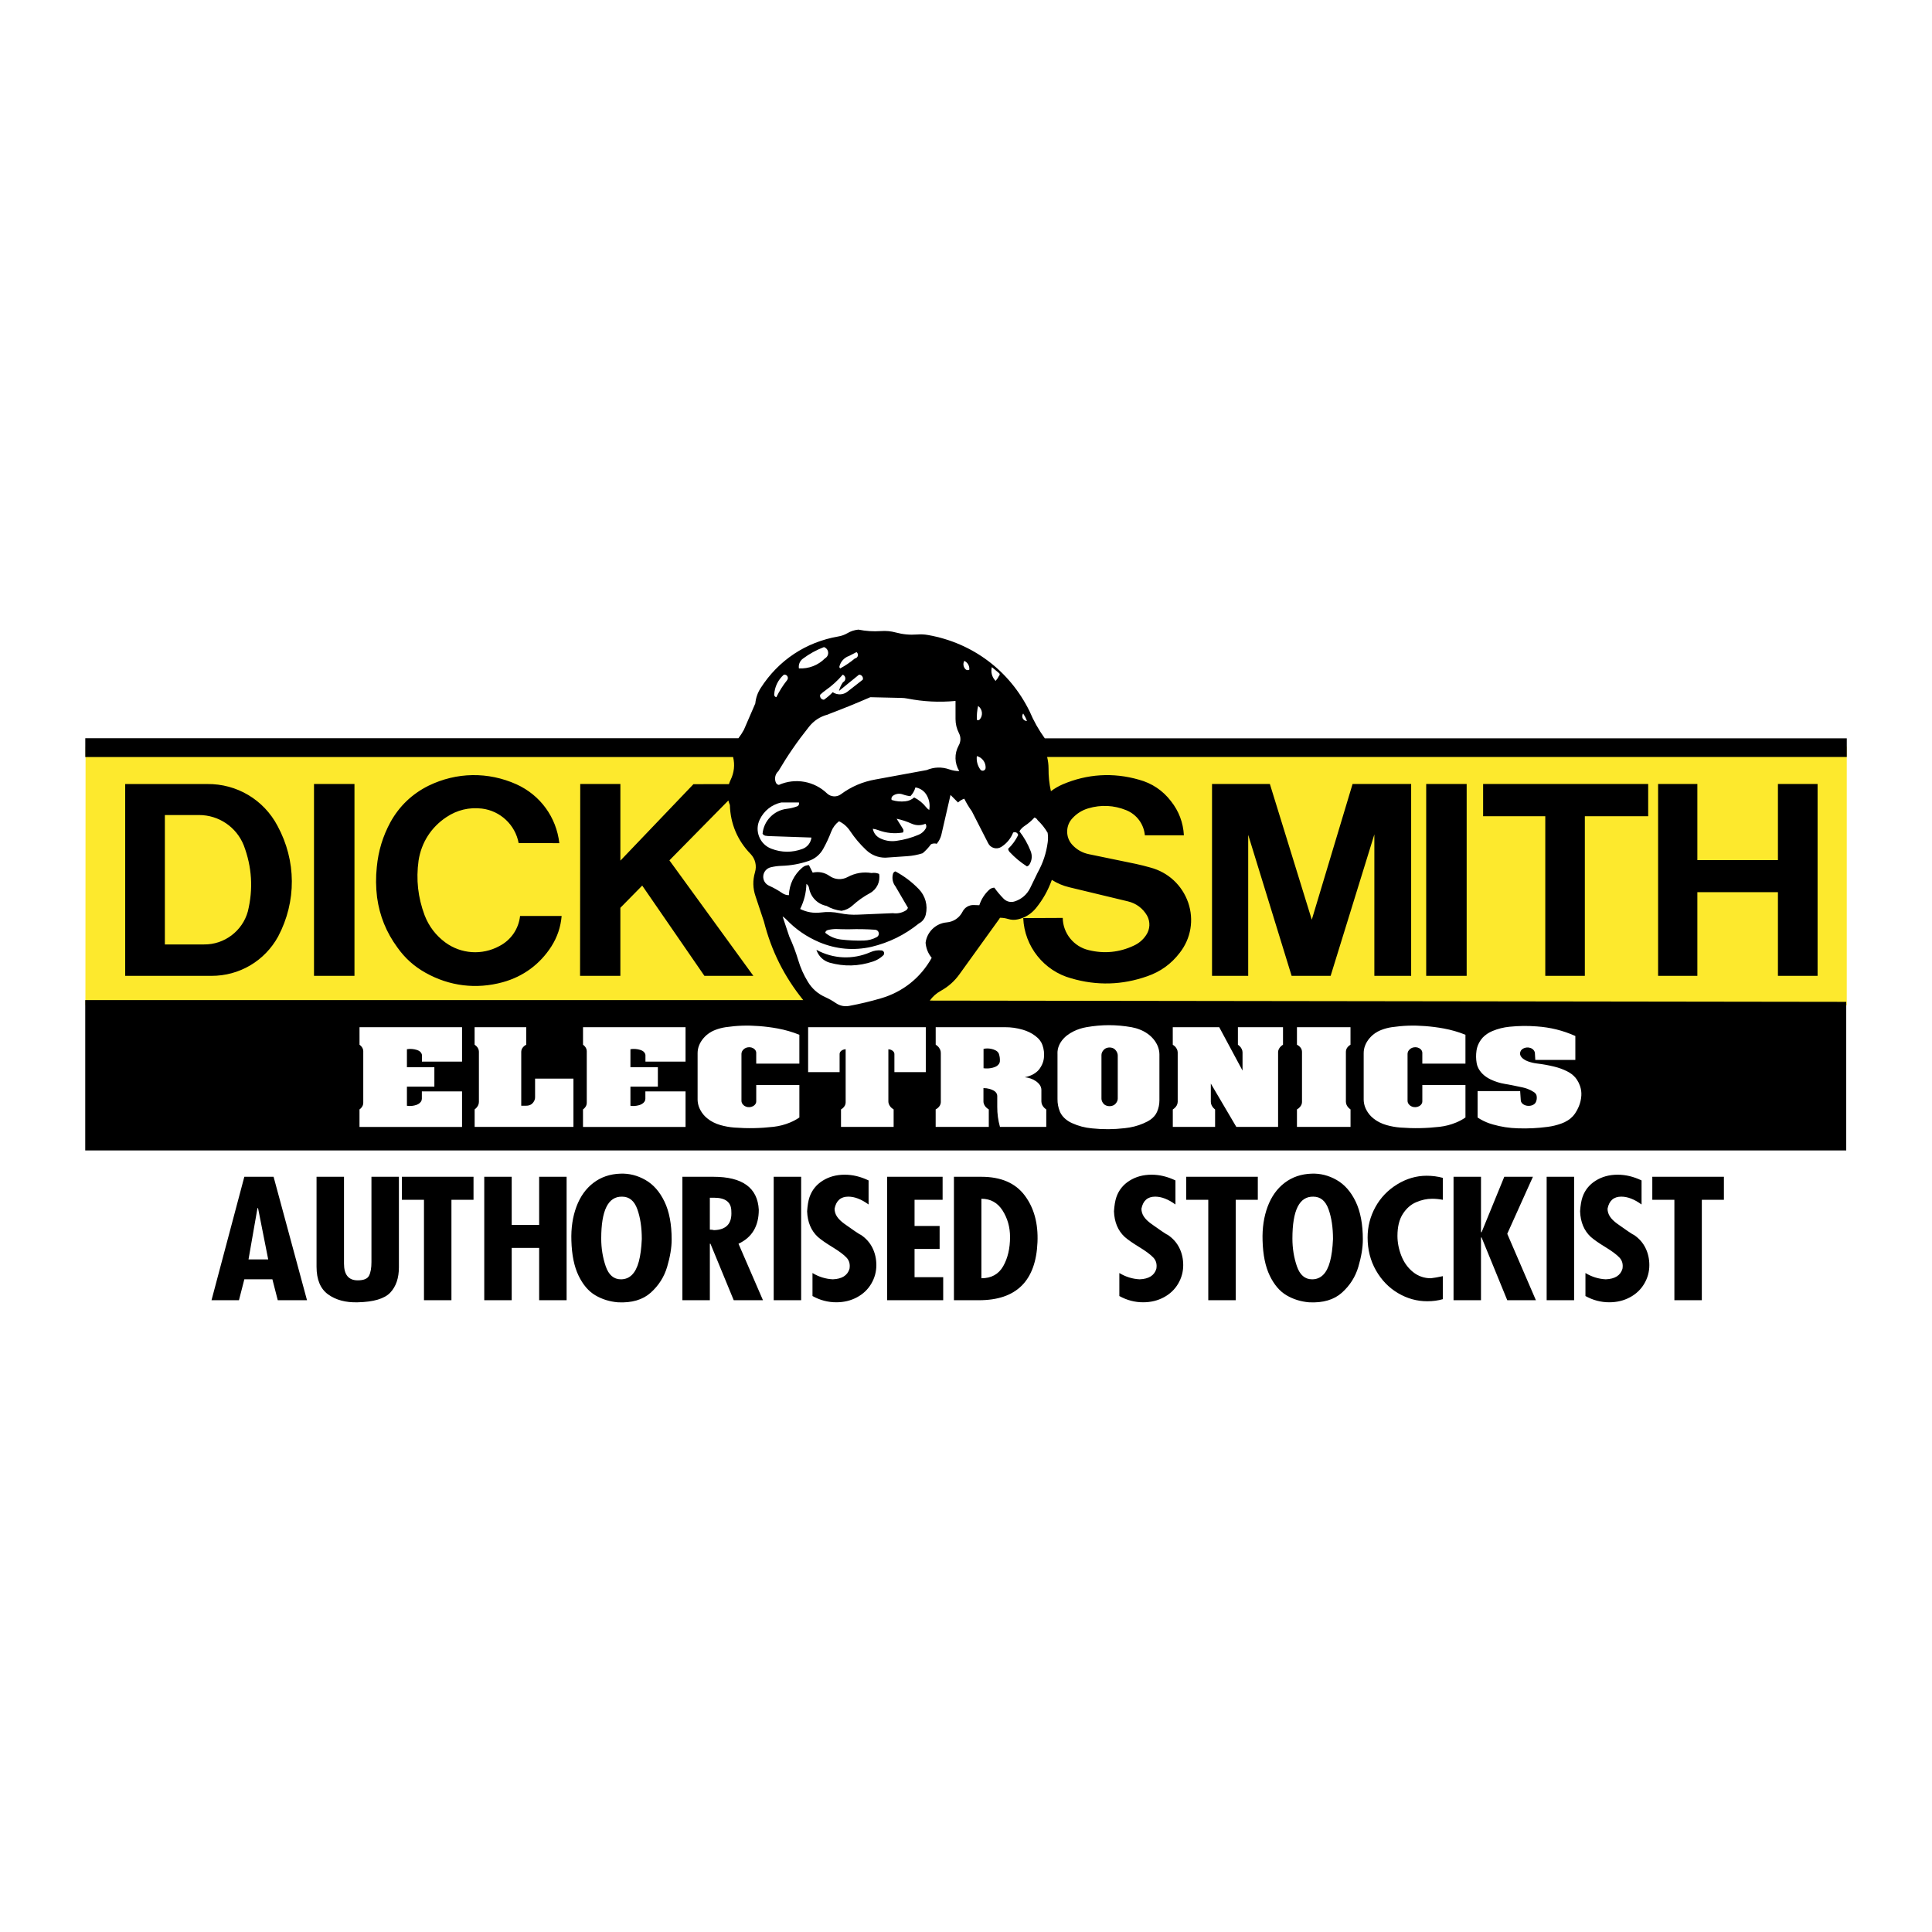
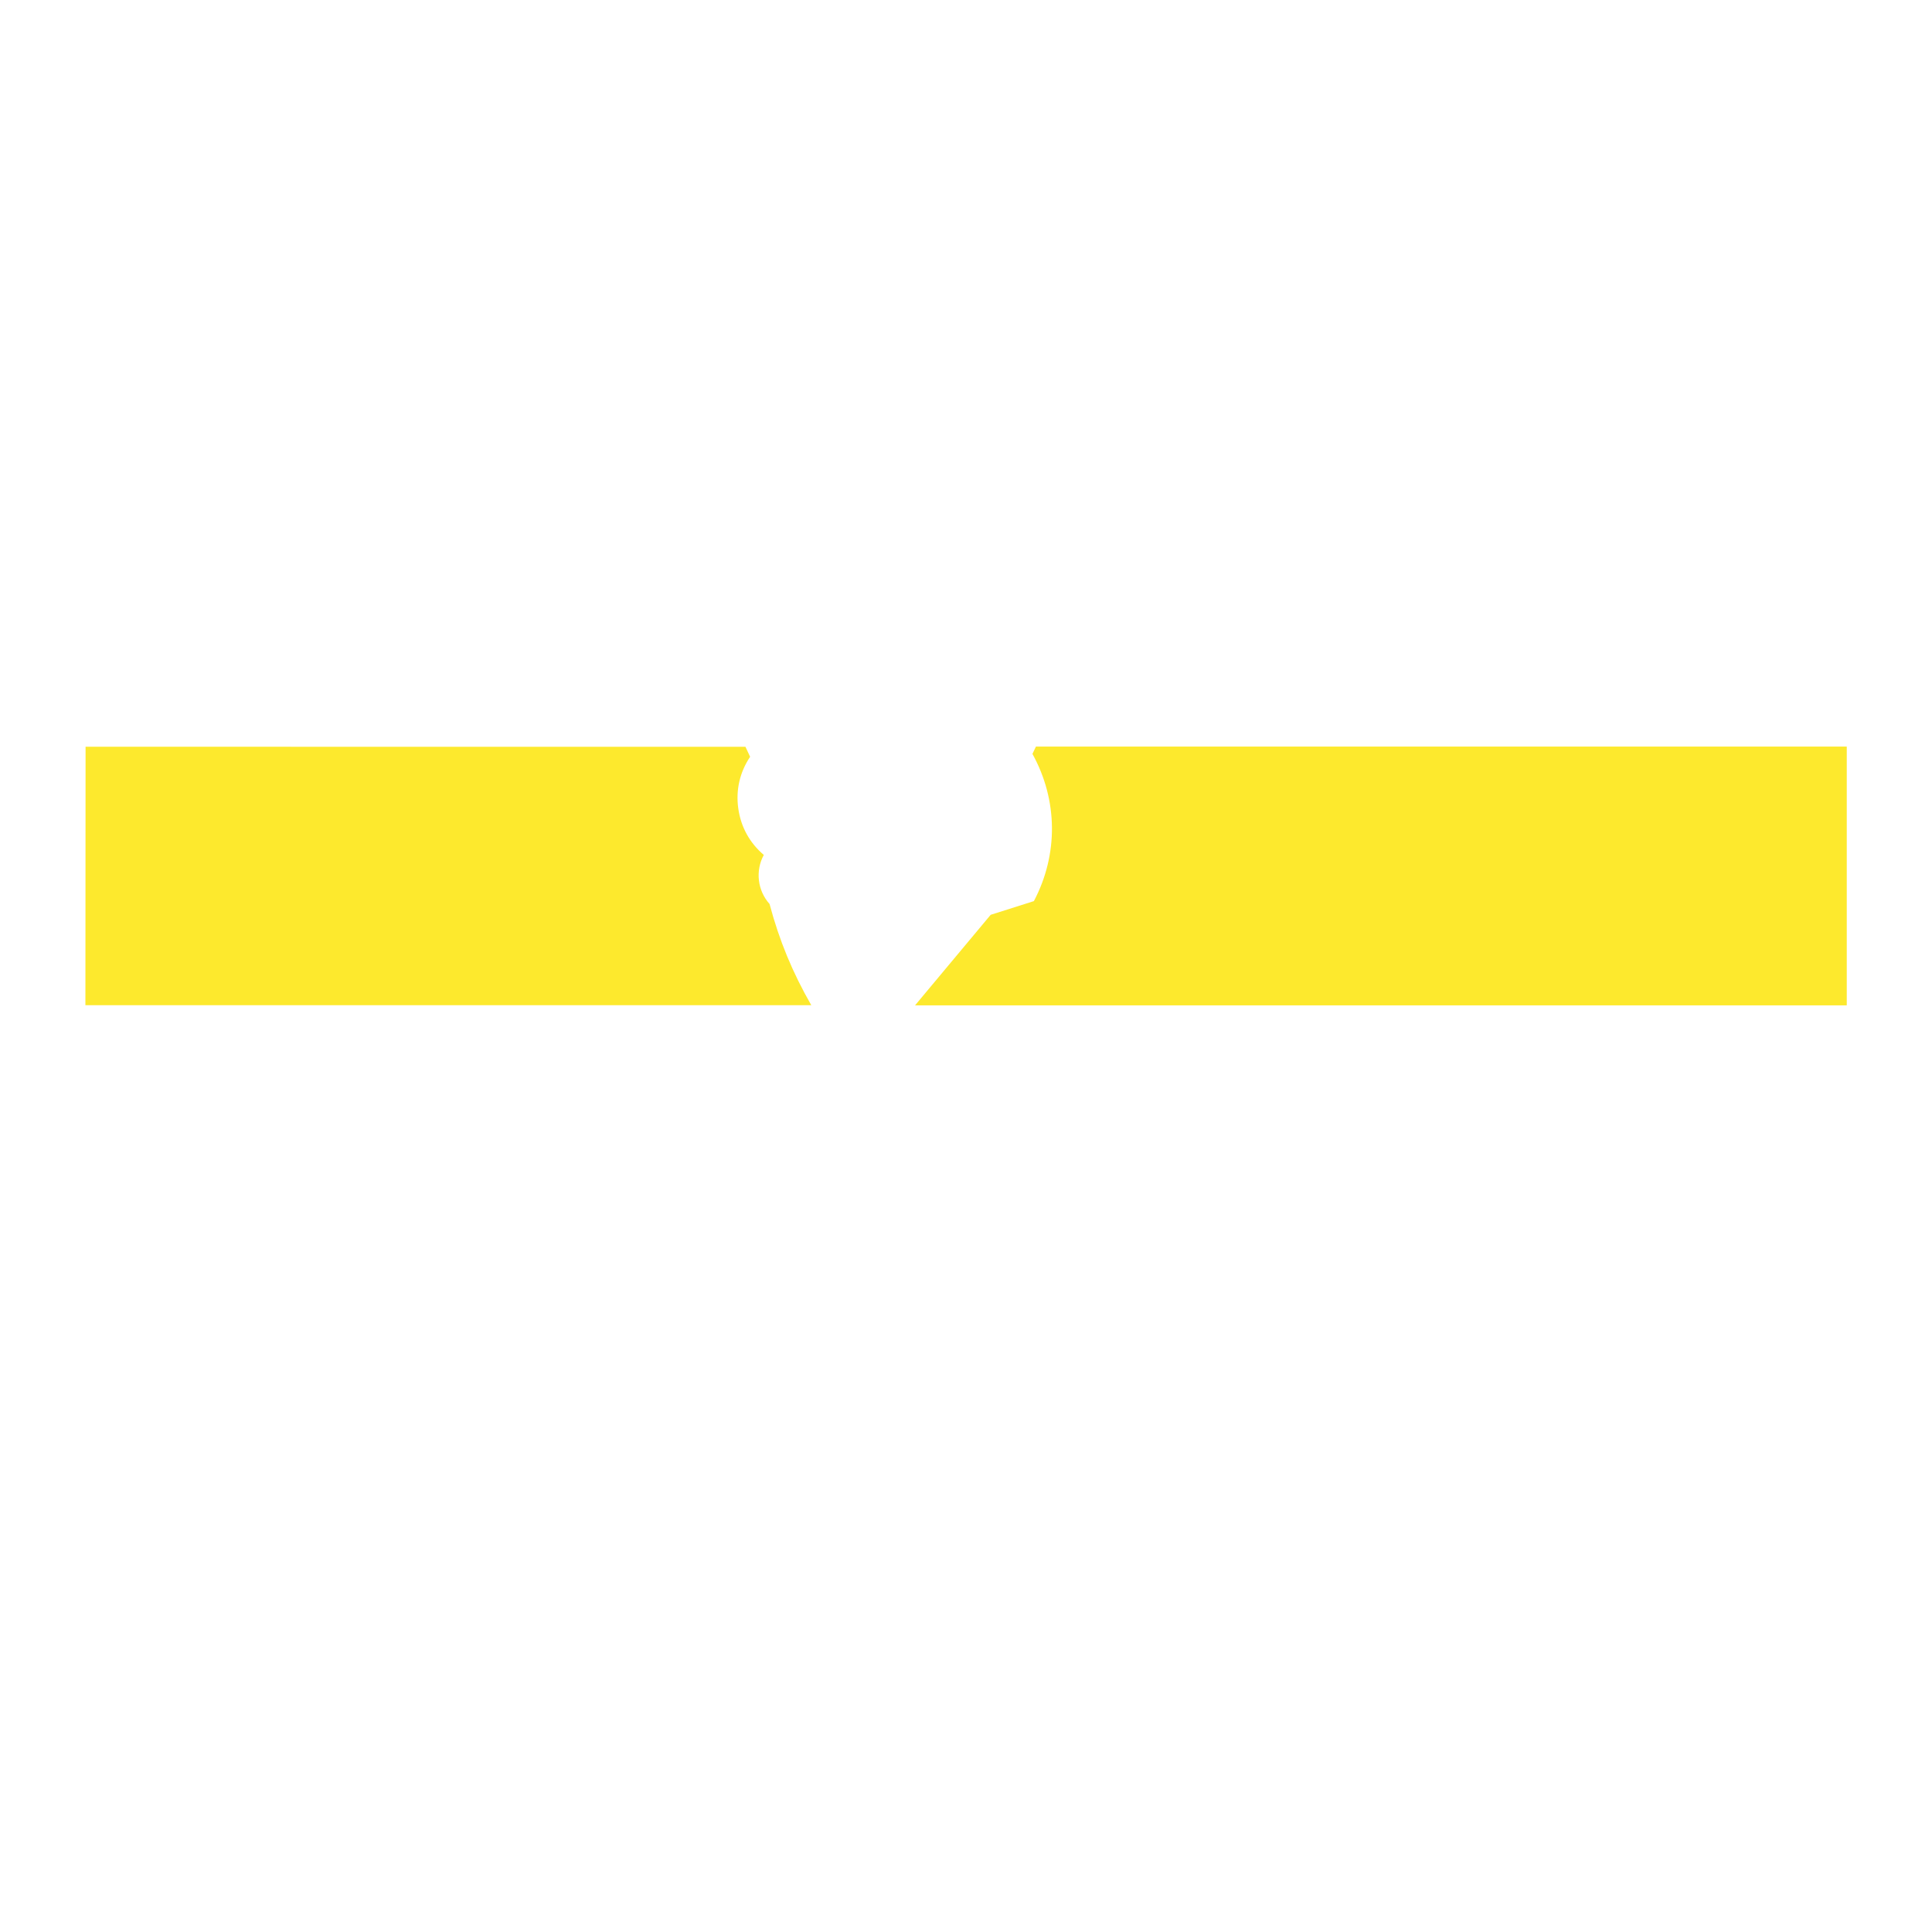
<svg xmlns="http://www.w3.org/2000/svg" version="1.0" id="Layer_1" x="0px" y="0px" width="192.756px" height="192.756px" viewBox="0 0 192.756 192.756" enable-background="new 0 0 192.756 192.756" xml:space="preserve">
  <g>
    <polygon fill-rule="evenodd" clip-rule="evenodd" fill="#FFFFFF" points="0,0 192.756,0 192.756,192.756 0,192.756 0,0  " />
-     <path fill-rule="evenodd" clip-rule="evenodd" fill="#FDE92D" d="M74.373,74.506l0.466,0.998c-1.033,1.546-1.438,3.315-1.181,5.156   c0.257,1.841,1.131,3.432,2.546,4.636c-0.859,1.588-0.628,3.55,0.575,4.896c0.97,3.644,2.289,6.826,4.163,10.097H8.521   l0.017-25.786L74.373,74.506L74.373,74.506L74.373,74.506z M91.292,100.307l7.547-9.035l4.312-1.368   c2.453-4.655,2.4-10.083-0.144-14.689l0.349-0.729h80.896v25.821H91.292L91.292,100.307L91.292,100.307z" />
-     <path fill-rule="evenodd" clip-rule="evenodd" d="M35.869,102.484h10.23v3.436h-4.001v-0.625c0-0.047-0.008-0.092-0.023-0.137   c-0.017-0.047-0.037-0.086-0.066-0.127c-0.031-0.045-0.063-0.08-0.104-0.115c-0.044-0.037-0.087-0.066-0.138-0.092   c-0.054-0.029-0.105-0.051-0.164-0.068c-0.333-0.105-0.659-0.131-1.004-0.078v1.801h2.738v1.938h-2.738v1.906   c0.336,0.049,0.654,0.018,0.975-0.096c0.062-0.023,0.117-0.049,0.173-0.084c0.053-0.031,0.099-0.064,0.145-0.107   c0.042-0.039,0.077-0.08,0.108-0.129c0.03-0.045,0.051-0.092,0.067-0.143c0.015-0.051,0.022-0.098,0.022-0.15v-0.723h4.01v3.543   H35.867v-1.746c0.048-0.033,0.089-0.068,0.131-0.109c0.04-0.041,0.073-0.078,0.105-0.125c0.031-0.043,0.055-0.084,0.077-0.135   c0.042-0.092,0.062-0.184,0.063-0.285v-5.166c-0.002-0.1-0.023-0.189-0.065-0.277c-0.022-0.049-0.046-0.09-0.077-0.131   c-0.032-0.045-0.064-0.082-0.104-0.121c-0.041-0.039-0.082-0.072-0.128-0.107V102.484L35.869,102.484L35.869,102.484z    M47.352,102.484h5.151v1.746c-0.062,0.031-0.115,0.064-0.17,0.105c-0.052,0.039-0.096,0.08-0.139,0.129   c-0.041,0.045-0.074,0.09-0.104,0.143c-0.028,0.051-0.048,0.102-0.064,0.156c-0.015,0.055-0.022,0.105-0.022,0.162v5.391h0.503   c0.093,0,0.178-0.01,0.268-0.035c0.043-0.012,0.082-0.025,0.123-0.043c0.039-0.018,0.073-0.037,0.109-0.061   c0.034-0.023,0.062-0.047,0.092-0.074c0.038-0.037,0.07-0.072,0.102-0.113c0.031-0.041,0.056-0.08,0.081-0.125   c0.047-0.084,0.077-0.168,0.093-0.264c0.007-0.047,0.011-0.088,0.01-0.137v-1.85h3.827v4.818h-9.857v-1.746   c0.054-0.041,0.101-0.08,0.148-0.127c0.045-0.045,0.083-0.09,0.119-0.143c0.035-0.049,0.062-0.098,0.087-0.152   c0.048-0.105,0.071-0.213,0.071-0.328v-5.012c0-0.055-0.006-0.104-0.019-0.156c-0.013-0.053-0.03-0.102-0.054-0.152   c-0.025-0.051-0.053-0.096-0.088-0.143c-0.037-0.047-0.075-0.09-0.12-0.129c-0.048-0.043-0.094-0.08-0.148-0.115V102.484   L47.352,102.484L47.352,102.484z M58.167,102.484h10.23v3.436h-4.001v-0.625c0-0.047-0.008-0.092-0.023-0.137   c-0.016-0.047-0.037-0.086-0.065-0.127c-0.031-0.045-0.064-0.08-0.104-0.115c-0.044-0.037-0.087-0.066-0.138-0.092   c-0.054-0.029-0.105-0.051-0.164-0.068c-0.333-0.105-0.659-0.131-1.004-0.078v1.801h2.737v1.938h-2.737v1.906   c0.271,0.039,0.524,0.025,0.79-0.041c0.064-0.016,0.122-0.033,0.185-0.055c0.062-0.023,0.117-0.049,0.174-0.084   c0.053-0.031,0.099-0.064,0.145-0.107c0.042-0.039,0.077-0.08,0.108-0.129c0.03-0.045,0.051-0.092,0.067-0.143   c0.015-0.051,0.022-0.098,0.022-0.15v-0.723h4.009v3.543H58.166v-1.746c0.048-0.033,0.089-0.068,0.131-0.109   c0.04-0.041,0.073-0.078,0.105-0.125c0.031-0.043,0.055-0.084,0.077-0.135c0.042-0.092,0.062-0.184,0.062-0.285v-5.166   c-0.002-0.1-0.023-0.189-0.065-0.277c-0.022-0.049-0.046-0.09-0.076-0.131c-0.032-0.045-0.065-0.082-0.104-0.121   c-0.042-0.039-0.081-0.072-0.128-0.107V102.484L58.167,102.484L58.167,102.484z M79.752,103.238v2.879h-4.303v-1.088   c0-0.037-0.005-0.07-0.015-0.105c-0.01-0.037-0.023-0.068-0.042-0.102c-0.019-0.035-0.041-0.066-0.067-0.096   c-0.027-0.031-0.056-0.059-0.089-0.084c-0.036-0.027-0.07-0.049-0.109-0.07c-0.05-0.025-0.099-0.045-0.154-0.061   c-0.115-0.029-0.226-0.037-0.345-0.021c-0.058,0.008-0.11,0.02-0.166,0.039c-0.053,0.018-0.099,0.039-0.146,0.068   c-0.044,0.029-0.081,0.057-0.119,0.09c-0.036,0.033-0.066,0.064-0.096,0.104c-0.028,0.037-0.05,0.072-0.07,0.113   c-0.02,0.039-0.033,0.078-0.042,0.121c-0.01,0.041-0.014,0.08-0.014,0.123v4.67c-0.002,0.08,0.014,0.154,0.047,0.227   c0.018,0.039,0.037,0.072,0.062,0.107c0.026,0.035,0.053,0.064,0.085,0.096c0.034,0.031,0.067,0.059,0.106,0.086   c0.049,0.033,0.097,0.057,0.153,0.078c0.12,0.043,0.237,0.059,0.364,0.049c0.063-0.006,0.121-0.016,0.181-0.033   c0.059-0.018,0.109-0.039,0.162-0.068c0.039-0.021,0.073-0.045,0.108-0.074c0.033-0.025,0.061-0.053,0.088-0.086   c0.026-0.031,0.046-0.061,0.065-0.098c0.018-0.033,0.03-0.066,0.04-0.104c0.009-0.035,0.013-0.07,0.013-0.107v-1.639h4.303v3.24   c-0.301,0.205-0.594,0.363-0.93,0.502c-0.537,0.223-1.054,0.355-1.631,0.426c-1.35,0.154-2.591,0.178-3.945,0.076   c-0.479-0.039-0.912-0.117-1.374-0.248c-0.252-0.072-0.475-0.16-0.708-0.277c-0.22-0.111-0.41-0.234-0.601-0.391   c-0.294-0.236-0.518-0.51-0.695-0.842c-0.116-0.219-0.19-0.432-0.235-0.674c-0.021-0.117-0.032-0.227-0.034-0.348v-4.646   c0.001-0.273,0.049-0.521,0.15-0.775c0.052-0.133,0.11-0.248,0.185-0.369c0.077-0.125,0.156-0.234,0.253-0.346   c0.101-0.117,0.2-0.217,0.316-0.318c0.161-0.137,0.32-0.244,0.506-0.344c0.131-0.068,0.254-0.125,0.393-0.176   c0.33-0.123,0.642-0.205,0.991-0.258c1.137-0.166,2.188-0.201,3.333-0.111c0.645,0.049,1.229,0.123,1.865,0.24   C78.351,102.754,79.032,102.951,79.752,103.238L79.752,103.238L79.752,103.238z M80.625,102.484h11.742v4.484h-3.132v-1.801   c0-0.049-0.009-0.096-0.028-0.141c-0.021-0.049-0.048-0.09-0.083-0.129c-0.04-0.043-0.082-0.076-0.132-0.105   c-0.055-0.033-0.108-0.057-0.169-0.074c-0.063-0.018-0.124-0.027-0.19-0.033v5.211c0.001,0.064,0.009,0.121,0.025,0.182   s0.038,0.117,0.068,0.174c0.031,0.059,0.065,0.109,0.108,0.162c0.045,0.055,0.091,0.102,0.146,0.146   c0.058,0.049,0.114,0.088,0.178,0.127v1.746h-5.251v-1.746c0.058-0.033,0.108-0.068,0.16-0.109c0.049-0.041,0.09-0.082,0.13-0.131   c0.038-0.045,0.068-0.09,0.096-0.145c0.026-0.049,0.045-0.098,0.059-0.154c0.014-0.053,0.02-0.104,0.019-0.158v-5.311   c-0.067,0.004-0.127,0.016-0.192,0.035c-0.061,0.018-0.115,0.041-0.17,0.074c-0.051,0.029-0.092,0.062-0.132,0.105   c-0.036,0.041-0.063,0.082-0.083,0.131c-0.019,0.047-0.027,0.094-0.027,0.143v1.801h-3.14V102.484L80.625,102.484L80.625,102.484z    M98.129,106.578c0.309,0.043,0.598,0.027,0.899-0.049c0.073-0.02,0.139-0.039,0.21-0.064c0.061-0.023,0.113-0.049,0.169-0.08   c0.053-0.031,0.097-0.064,0.143-0.104c0.042-0.039,0.076-0.078,0.108-0.123c0.03-0.045,0.053-0.088,0.07-0.139   c0.018-0.047,0.027-0.094,0.03-0.145c0.014-0.248-0.016-0.475-0.092-0.711c-0.01-0.031-0.021-0.059-0.036-0.088   s-0.032-0.055-0.054-0.08c-0.021-0.029-0.043-0.053-0.069-0.076c-0.026-0.025-0.053-0.045-0.083-0.066   c-0.032-0.023-0.062-0.041-0.097-0.059c-0.146-0.074-0.29-0.125-0.453-0.154c-0.253-0.049-0.493-0.049-0.746,0.004V106.578   L98.129,106.578L98.129,106.578z M93.354,102.484h6.917c0.613-0.002,1.171,0.078,1.76,0.248c0.24,0.068,0.453,0.15,0.677,0.26   c0.213,0.104,0.396,0.215,0.584,0.359c0.09,0.068,0.168,0.135,0.249,0.211c0.089,0.084,0.162,0.168,0.234,0.268   c0.103,0.139,0.176,0.279,0.232,0.441c0.146,0.42,0.192,0.834,0.144,1.277c-0.026,0.234-0.085,0.443-0.183,0.658   c-0.068,0.15-0.144,0.279-0.239,0.414c-0.064,0.09-0.13,0.164-0.209,0.24c-0.084,0.08-0.166,0.146-0.263,0.211   c-0.101,0.068-0.196,0.123-0.307,0.176c-0.232,0.109-0.458,0.182-0.712,0.227c0.211,0.021,0.401,0.062,0.602,0.133   c0.188,0.066,0.353,0.148,0.517,0.264c0.076,0.053,0.143,0.105,0.209,0.172c0.043,0.039,0.079,0.076,0.115,0.121   c0.035,0.043,0.064,0.086,0.092,0.133c0.054,0.09,0.089,0.182,0.11,0.285c0.01,0.051,0.016,0.096,0.016,0.148v1.158   c0.002,0.127,0.028,0.24,0.083,0.355c0.028,0.059,0.06,0.111,0.1,0.164c0.042,0.057,0.085,0.104,0.136,0.15   c0.054,0.051,0.106,0.094,0.168,0.135v1.74h-4.619c-0.188-0.67-0.273-1.305-0.271-2v-1.098c-0.001-0.045-0.006-0.084-0.018-0.127   c-0.012-0.045-0.028-0.084-0.051-0.123c-0.023-0.043-0.049-0.078-0.081-0.113c-0.034-0.039-0.069-0.07-0.11-0.102   c-0.043-0.031-0.085-0.059-0.134-0.082c-0.121-0.062-0.237-0.107-0.368-0.145c-0.207-0.057-0.401-0.084-0.615-0.082v1.334   c0.001,0.064,0.009,0.121,0.025,0.182c0.017,0.062,0.038,0.117,0.068,0.174c0.032,0.061,0.066,0.111,0.11,0.164   c0.046,0.055,0.093,0.1,0.147,0.146c0.059,0.047,0.116,0.086,0.182,0.125v1.746h-5.3v-1.746c0.062-0.033,0.117-0.066,0.173-0.109   c0.053-0.041,0.099-0.082,0.143-0.133c0.042-0.047,0.076-0.094,0.106-0.148c0.029-0.051,0.051-0.102,0.067-0.16   c0.016-0.055,0.023-0.109,0.025-0.166v-4.912c0-0.064-0.005-0.123-0.019-0.188c-0.015-0.064-0.035-0.121-0.063-0.182   c-0.03-0.062-0.063-0.117-0.105-0.172c-0.044-0.059-0.09-0.107-0.145-0.156c-0.058-0.053-0.113-0.094-0.179-0.137V102.484   L93.354,102.484L93.354,102.484z M105.504,105.109c-0.006-0.271,0.041-0.521,0.144-0.773c0.054-0.133,0.114-0.248,0.191-0.367   c0.081-0.125,0.164-0.232,0.265-0.342c0.105-0.115,0.21-0.211,0.332-0.309c0.224-0.172,0.443-0.309,0.697-0.432   c0.409-0.195,0.806-0.324,1.252-0.402c1.534-0.27,2.974-0.27,4.508,0c0.297,0.055,0.562,0.129,0.842,0.242   c0.266,0.105,0.496,0.227,0.731,0.389c0.111,0.076,0.208,0.152,0.309,0.242c0.114,0.104,0.212,0.205,0.311,0.322   c0.095,0.113,0.173,0.225,0.249,0.352c0.146,0.24,0.24,0.482,0.297,0.756c0.027,0.135,0.04,0.258,0.043,0.395v4.586   c0.001,0.412-0.076,0.789-0.241,1.168c-0.07,0.16-0.157,0.295-0.272,0.428c-0.125,0.143-0.255,0.258-0.411,0.363   c-0.082,0.057-0.161,0.105-0.249,0.152c-0.582,0.303-1.154,0.496-1.801,0.611c-0.168,0.029-0.321,0.051-0.491,0.068   c-1.12,0.129-2.152,0.135-3.274,0.018c-0.706-0.066-1.339-0.232-1.984-0.525c-0.229-0.102-0.424-0.223-0.618-0.381   c-0.091-0.074-0.168-0.148-0.247-0.236c-0.074-0.082-0.137-0.164-0.198-0.258c-0.059-0.09-0.104-0.178-0.146-0.275   c-0.164-0.408-0.24-0.809-0.236-1.248V105.109L105.504,105.109L105.504,105.109z M109.893,105.268v4.326   c-0.001,0.084,0.012,0.16,0.039,0.238c0.029,0.084,0.067,0.154,0.121,0.225c0.027,0.037,0.056,0.07,0.088,0.104   c0.058,0.053,0.118,0.094,0.19,0.125c0.078,0.035,0.154,0.057,0.24,0.068c0.088,0.012,0.169,0.012,0.258,0   c0.085-0.012,0.161-0.033,0.239-0.068c0.072-0.031,0.133-0.072,0.19-0.125c0.065-0.062,0.116-0.129,0.161-0.207   c0.042-0.072,0.069-0.146,0.086-0.229c0.008-0.041,0.012-0.078,0.013-0.119v-4.299c-0.002-0.088-0.017-0.168-0.047-0.252   c-0.031-0.086-0.073-0.162-0.129-0.234c-0.03-0.039-0.059-0.072-0.094-0.107c-0.052-0.053-0.107-0.092-0.174-0.123   c-0.072-0.035-0.144-0.057-0.223-0.07c-0.083-0.014-0.159-0.016-0.242-0.008c-0.082,0.008-0.155,0.025-0.23,0.055   c-0.071,0.027-0.132,0.062-0.189,0.111c-0.039,0.033-0.071,0.064-0.104,0.104c-0.031,0.035-0.058,0.072-0.083,0.111   c-0.024,0.041-0.044,0.078-0.061,0.121C109.908,105.098,109.893,105.178,109.893,105.268L109.893,105.268L109.893,105.268z    M117.008,102.484h4.635l2.325,4.328v-1.807c-0.001-0.121-0.026-0.232-0.079-0.342c-0.027-0.057-0.057-0.107-0.095-0.158   c-0.04-0.055-0.08-0.1-0.129-0.146c-0.051-0.047-0.102-0.088-0.159-0.129v-1.746h4.5v1.746c-0.061,0.037-0.113,0.076-0.168,0.121   c-0.052,0.045-0.095,0.088-0.137,0.141c-0.041,0.051-0.072,0.1-0.102,0.156c-0.028,0.055-0.048,0.107-0.062,0.166   c-0.015,0.057-0.021,0.111-0.022,0.172v7.447h-4.166l-2.545-4.326v1.822c0.002,0.119,0.026,0.225,0.074,0.332   c0.024,0.057,0.053,0.105,0.087,0.156c0.037,0.053,0.074,0.098,0.119,0.145c0.047,0.049,0.093,0.09,0.146,0.131v1.74h-4.22v-1.74   c0.061-0.039,0.113-0.078,0.166-0.125c0.051-0.045,0.094-0.088,0.136-0.143c0.04-0.049,0.071-0.1,0.101-0.156   c0.027-0.055,0.047-0.107,0.062-0.166c0.015-0.059,0.022-0.113,0.024-0.174v-4.92c-0.001-0.061-0.007-0.115-0.021-0.176   c-0.016-0.061-0.035-0.113-0.062-0.17c-0.029-0.059-0.061-0.109-0.102-0.16c-0.042-0.055-0.085-0.102-0.137-0.146   c-0.055-0.047-0.108-0.088-0.17-0.127V102.484L117.008,102.484L117.008,102.484z M129.398,102.484h5.341v1.746   c-0.058,0.035-0.107,0.068-0.158,0.111c-0.049,0.039-0.089,0.08-0.129,0.129c-0.038,0.045-0.067,0.09-0.095,0.143   c-0.025,0.051-0.044,0.1-0.058,0.154c-0.014,0.053-0.019,0.104-0.019,0.158v4.994c0.001,0.121,0.027,0.23,0.079,0.338   c0.027,0.059,0.057,0.107,0.095,0.158c0.04,0.055,0.081,0.1,0.129,0.145c0.052,0.049,0.102,0.088,0.16,0.127v1.746h-5.346v-1.746   c0.062-0.035,0.117-0.072,0.173-0.117c0.053-0.043,0.097-0.088,0.141-0.141c0.042-0.049,0.074-0.098,0.104-0.154   c0.029-0.055,0.05-0.107,0.064-0.166c0.016-0.059,0.021-0.111,0.022-0.172v-5.012c0-0.057-0.007-0.107-0.022-0.162   c-0.015-0.057-0.035-0.105-0.064-0.156c-0.03-0.055-0.063-0.1-0.104-0.145c-0.044-0.049-0.089-0.088-0.142-0.127   c-0.056-0.041-0.109-0.074-0.172-0.105V102.484L129.398,102.484L129.398,102.484z M146.208,103.238v2.879h-4.303v-1.088   c-0.001-0.037-0.006-0.07-0.016-0.105c-0.01-0.037-0.023-0.068-0.042-0.102c-0.02-0.035-0.04-0.066-0.066-0.096   c-0.028-0.031-0.057-0.059-0.09-0.084c-0.035-0.027-0.069-0.049-0.109-0.07c-0.051-0.025-0.099-0.045-0.153-0.061   c-0.116-0.029-0.227-0.037-0.345-0.021c-0.059,0.008-0.11,0.02-0.166,0.039c-0.053,0.018-0.1,0.039-0.146,0.068   c-0.043,0.029-0.081,0.057-0.118,0.09c-0.036,0.033-0.066,0.064-0.097,0.104c-0.028,0.037-0.05,0.072-0.07,0.113   c-0.02,0.039-0.032,0.078-0.042,0.121c-0.01,0.041-0.015,0.08-0.014,0.123v4.67c-0.002,0.08,0.014,0.154,0.047,0.227   c0.018,0.039,0.037,0.072,0.062,0.107c0.026,0.035,0.053,0.064,0.086,0.096s0.066,0.059,0.105,0.086   c0.049,0.033,0.098,0.057,0.153,0.078c0.12,0.043,0.237,0.059,0.364,0.049c0.063-0.006,0.121-0.016,0.182-0.033   c0.059-0.018,0.109-0.039,0.162-0.068c0.039-0.021,0.073-0.045,0.108-0.074c0.032-0.025,0.061-0.053,0.088-0.086   c0.025-0.031,0.046-0.061,0.064-0.098c0.018-0.033,0.03-0.066,0.04-0.104c0.009-0.035,0.013-0.07,0.013-0.107v-1.639h4.303v3.24   c-0.301,0.205-0.594,0.363-0.93,0.502c-0.538,0.223-1.054,0.355-1.632,0.426c-1.35,0.154-2.59,0.178-3.945,0.076   c-0.479-0.039-0.911-0.117-1.374-0.248c-0.252-0.072-0.474-0.16-0.708-0.277c-0.22-0.111-0.41-0.234-0.602-0.391   c-0.294-0.236-0.518-0.51-0.695-0.842c-0.115-0.219-0.19-0.432-0.234-0.674c-0.021-0.117-0.032-0.227-0.034-0.348v-4.646   c0.001-0.273,0.049-0.521,0.15-0.775c0.052-0.133,0.109-0.248,0.184-0.369c0.077-0.125,0.156-0.234,0.253-0.346   c0.101-0.117,0.2-0.217,0.316-0.318c0.16-0.137,0.32-0.244,0.506-0.344c0.131-0.068,0.254-0.125,0.393-0.176   c0.33-0.123,0.642-0.205,0.99-0.258c1.137-0.166,2.188-0.201,3.333-0.111c0.645,0.049,1.229,0.123,1.865,0.24   C144.807,102.754,145.487,102.951,146.208,103.238L146.208,103.238L146.208,103.238z M147.42,111.494v-2.635h4.246l0.063,0.924   c0.005,0.072,0.024,0.139,0.062,0.199c0.041,0.07,0.092,0.125,0.155,0.172c0.071,0.053,0.144,0.092,0.228,0.121   c0.091,0.031,0.176,0.049,0.271,0.055c0.097,0.006,0.186,0,0.28-0.02c0.049-0.01,0.094-0.023,0.141-0.039   c0.045-0.018,0.085-0.037,0.126-0.061c0.04-0.023,0.073-0.047,0.107-0.076c0.032-0.029,0.059-0.059,0.084-0.092   c0.024-0.031,0.042-0.064,0.058-0.102c0.082-0.193,0.105-0.393,0.069-0.6c-0.011-0.061-0.03-0.115-0.062-0.168   c-0.017-0.027-0.033-0.053-0.055-0.078s-0.043-0.047-0.068-0.07c-0.026-0.023-0.052-0.043-0.081-0.062   c-0.206-0.137-0.408-0.24-0.64-0.326c-0.163-0.061-0.314-0.105-0.483-0.143l-1.053-0.219l-0.708-0.129   c-0.515-0.084-0.973-0.227-1.443-0.451c-0.152-0.072-0.286-0.15-0.425-0.244c-0.133-0.09-0.246-0.182-0.361-0.293   c-0.109-0.105-0.199-0.211-0.286-0.336c-0.083-0.117-0.147-0.232-0.203-0.365c-0.055-0.127-0.091-0.248-0.114-0.385   c-0.072-0.424-0.078-0.818-0.018-1.244c0.034-0.24,0.098-0.455,0.201-0.674c0.072-0.154,0.15-0.287,0.249-0.424   c0.111-0.152,0.229-0.279,0.373-0.4c0.155-0.131,0.309-0.234,0.486-0.33c0.094-0.051,0.181-0.092,0.278-0.133   c0.561-0.23,1.101-0.367,1.703-0.428c0.936-0.094,1.793-0.105,2.729-0.033c1.365,0.096,2.593,0.4,3.844,0.955v2.389h-3.996   l-0.038-0.674c-0.004-0.066-0.021-0.125-0.05-0.186c-0.016-0.031-0.032-0.059-0.053-0.088c-0.021-0.029-0.044-0.055-0.069-0.08   c-0.028-0.025-0.055-0.049-0.086-0.072c-0.031-0.021-0.062-0.039-0.096-0.057c-0.036-0.018-0.07-0.031-0.108-0.043   c-0.122-0.039-0.239-0.051-0.365-0.037c-0.098,0.01-0.185,0.031-0.274,0.07c-0.042,0.018-0.079,0.037-0.117,0.062   c-0.037,0.023-0.067,0.049-0.099,0.078c-0.029,0.029-0.054,0.057-0.076,0.092c-0.029,0.043-0.05,0.086-0.065,0.135   c-0.031,0.096-0.035,0.189-0.01,0.287c0.013,0.049,0.03,0.094,0.056,0.137c0.027,0.047,0.057,0.088,0.095,0.127   c0.066,0.068,0.133,0.127,0.212,0.182c0.127,0.088,0.254,0.152,0.399,0.205c0.299,0.109,0.582,0.178,0.897,0.217   c0.602,0.07,1.146,0.17,1.733,0.312c0.453,0.109,0.855,0.256,1.274,0.461c0.173,0.084,0.321,0.176,0.474,0.291   c0.143,0.109,0.262,0.223,0.378,0.359c0.055,0.066,0.101,0.127,0.146,0.199c0.128,0.197,0.224,0.389,0.301,0.611   c0.112,0.318,0.155,0.629,0.136,0.965c-0.025,0.391-0.107,0.744-0.258,1.105c-0.105,0.25-0.224,0.471-0.377,0.695   c-0.062,0.09-0.124,0.168-0.197,0.25c-0.159,0.17-0.323,0.307-0.521,0.43c-0.212,0.135-0.42,0.236-0.656,0.318   c-0.449,0.16-0.874,0.264-1.347,0.326c-1.015,0.135-1.946,0.18-2.969,0.146c-0.874-0.025-1.667-0.146-2.508-0.387   c-0.449-0.125-0.844-0.291-1.247-0.523C147.598,111.609,147.512,111.557,147.42,111.494L147.42,111.494L147.42,111.494z    M82.207,64.56c-0.769,0.295-1.432,0.659-2.093,1.148c-0.312,0.224-0.468,0.599-0.407,0.978c0.989,0.049,1.91-0.306,2.608-1.007   c0.212-0.12,0.333-0.352,0.31-0.594S82.438,64.637,82.207,64.56L82.207,64.56L82.207,64.56z M85.457,65.06l-0.745,0.384   c-0.479,0.166-0.833,0.549-0.961,1.04c-0.02,0.077,0.013,0.159,0.081,0.201c0.535-0.29,0.995-0.603,1.461-0.992   c0.143-0.02,0.258-0.123,0.294-0.262C85.623,65.292,85.572,65.146,85.457,65.06L85.457,65.06L85.457,65.06z M96.208,65.935   c-0.158,0.283-0.095,0.646,0.149,0.859c0.099,0.084,0.245,0.091,0.351,0.016C96.744,66.442,96.542,66.09,96.208,65.935   L96.208,65.935L96.208,65.935z M98.958,66.56c-0.128,0.497,0.013,1.012,0.375,1.375c0.143-0.161,0.253-0.325,0.346-0.519   c0.039-0.03,0.062-0.075,0.062-0.125s-0.02-0.095-0.058-0.127L98.958,66.56L98.958,66.56L98.958,66.56z M78.206,67.31   c-0.582,0.518-0.917,1.21-0.964,1.989C77.24,69.362,77.26,69.42,77.3,69.47c0.041,0.049,0.094,0.08,0.156,0.09   c0.306-0.623,0.645-1.16,1.076-1.704c0.088-0.11,0.099-0.264,0.026-0.386C78.486,67.349,78.346,67.285,78.206,67.31L78.206,67.31   L78.206,67.31z M84.082,67.31c-0.516,0.601-1.052,1.09-1.698,1.548c-0.2,0.142-0.373,0.284-0.552,0.452   c-0.035,0.12-0.012,0.244,0.062,0.344s0.188,0.156,0.313,0.156c0.326-0.226,0.602-0.462,0.875-0.75   c0.439,0.3,1.025,0.285,1.449-0.037l1.551-1.213c0.035-0.12,0.013-0.244-0.062-0.344c-0.075-0.1-0.188-0.157-0.313-0.156l-2,1.625   c0.078-0.32,0.205-0.597,0.396-0.866c0.149-0.07,0.243-0.221,0.238-0.386C84.336,67.518,84.235,67.372,84.082,67.31L84.082,67.31   L84.082,67.31z M86.832,69.56c-1.411,0.613-2.706,1.139-4.145,1.685l-0.105,0.049c-0.763,0.197-1.396,0.614-1.881,1.233   c-1.149,1.44-2.102,2.822-3.04,4.408c-0.32,0.286-0.422,0.749-0.252,1.143c0.053,0.125,0.164,0.212,0.298,0.232   c1.634-0.723,3.538-0.382,4.82,0.862c0.369,0.34,0.937,0.377,1.347,0.088c1.056-0.782,2.186-1.267,3.479-1.493l5.105-0.938   c0.733-0.308,1.511-0.331,2.261-0.066c0.328,0.113,0.643,0.167,0.989,0.172c-0.48-0.783-0.503-1.744-0.063-2.55   c0.226-0.387,0.235-0.852,0.025-1.247c-0.226-0.447-0.335-0.902-0.337-1.403v-1.801c-1.654,0.15-3.177,0.074-4.808-0.241   c-0.2-0.039-0.385-0.059-0.589-0.062L86.832,69.56L86.832,69.56L86.832,69.56z M97.583,70.435   c-0.099,0.466-0.138,0.899-0.125,1.375c0.046,0.034,0.101,0.047,0.157,0.04c0.057-0.007,0.105-0.035,0.142-0.079   c0.167-0.199,0.239-0.448,0.206-0.706C97.929,70.807,97.795,70.585,97.583,70.435L97.583,70.435L97.583,70.435z M102.083,71.185   c-0.105,0.144-0.122,0.331-0.042,0.49c0.079,0.159,0.239,0.259,0.417,0.26C102.358,71.664,102.24,71.428,102.083,71.185   L102.083,71.185L102.083,71.185z M97.458,75.436c-0.052,0.479,0.065,0.933,0.34,1.327c0.069,0.104,0.197,0.154,0.318,0.123   c0.121-0.032,0.21-0.137,0.219-0.262C98.366,76.074,97.992,75.567,97.458,75.436L97.458,75.436L97.458,75.436z M91.332,78.561   c-0.096,0.336-0.258,0.622-0.5,0.875c-0.271-0.031-0.515-0.087-0.771-0.18c-0.332-0.12-0.691-0.068-0.976,0.141   c-0.128,0.095-0.18,0.264-0.128,0.415c0.458,0.144,0.904,0.187,1.381,0.132c0.33-0.036,0.62-0.163,0.87-0.382   c0.474,0.243,0.859,0.556,1.192,0.973c0.088,0.112,0.187,0.201,0.308,0.278c0.093-0.501,0.016-0.987-0.228-1.435   C92.242,78.935,91.827,78.64,91.332,78.561L91.332,78.561L91.332,78.561z M81.452,94.762c1.684,0.916,3.622,1.002,5.38,0.241   c0.357-0.162,0.723-0.221,1.113-0.179c0.113,0.009,0.21,0.082,0.249,0.189c0.038,0.107,0.011,0.226-0.072,0.304   c-0.299,0.285-0.629,0.483-1.021,0.613c-1.436,0.485-2.883,0.522-4.343,0.112C82.133,95.854,81.654,95.384,81.452,94.762   L81.452,94.762L81.452,94.762z M94.833,79.311l-0.919,3.999c-0.089,0.331-0.237,0.614-0.456,0.877   c-0.194-0.061-0.394-0.044-0.574,0.048c-0.25,0.338-0.512,0.62-0.832,0.893c-0.511,0.164-0.994,0.256-1.529,0.292l-2.19,0.151   c-0.734,0.001-1.404-0.27-1.932-0.781c-0.614-0.583-1.114-1.175-1.585-1.878c-0.282-0.429-0.647-0.75-1.108-0.975   c-0.359,0.278-0.617,0.623-0.781,1.046c-0.233,0.608-0.483,1.145-0.798,1.714c-0.324,0.576-0.821,0.988-1.448,1.199   c-0.904,0.304-1.769,0.459-2.723,0.489c-0.368,0.013-0.701,0.058-1.059,0.144c-0.404,0.095-0.705,0.438-0.746,0.851   c-0.042,0.413,0.187,0.809,0.564,0.981c0.483,0.218,0.905,0.454,1.342,0.752c0.196,0.131,0.412,0.198,0.648,0.2   c0.042-1.084,0.515-2.056,1.342-2.757c0.188-0.159,0.412-0.242,0.658-0.243l0.375,0.75c0.592-0.136,1.188-0.019,1.684,0.332   c0.532,0.375,1.22,0.418,1.794,0.113c0.747-0.407,1.555-0.544,2.395-0.407c0.26-0.042,0.509-0.014,0.753,0.087   c0.143,0.772-0.231,1.554-0.922,1.925c-0.647,0.352-1.198,0.743-1.742,1.239c-0.312,0.28-0.672,0.453-1.086,0.521   c-0.542-0.065-1.024-0.223-1.5-0.493c-0.894-0.172-1.587-0.882-1.738-1.779c-0.028-0.17-0.12-0.315-0.263-0.413   c-0.028,0.893-0.23,1.7-0.625,2.5c0.655,0.324,1.34,0.44,2.065,0.351c0.652-0.084,1.258-0.061,1.901,0.074   c0.621,0.127,1.2,0.171,1.832,0.141l3.453-0.148c0.456,0.064,0.893-0.026,1.286-0.266c0.106-0.063,0.179-0.159,0.214-0.277   l-1.242-2.125c-0.279-0.361-0.369-0.817-0.248-1.257c0.033-0.118,0.122-0.208,0.239-0.243c0.89,0.481,1.633,1.042,2.338,1.768   c0.655,0.68,0.913,1.622,0.694,2.54c-0.088,0.387-0.331,0.703-0.684,0.886c-1.428,1.149-2.963,1.905-4.744,2.336   c-1.774,0.394-3.506,0.24-5.183-0.459c-1.288-0.548-2.359-1.287-3.327-2.297c-0.105-0.109-0.215-0.196-0.346-0.272l0.667,2   c0.361,0.783,0.639,1.518,0.888,2.343c0.233,0.78,0.537,1.462,0.959,2.158c0.416,0.691,0.994,1.205,1.731,1.537   c0.389,0.176,0.728,0.367,1.078,0.607c0.4,0.27,0.864,0.363,1.337,0.271c1.084-0.203,2.061-0.436,3.12-0.744   c2.205-0.637,3.977-2.045,5.096-4.048c-0.359-0.438-0.562-0.939-0.61-1.504c0.131-1.081,1.021-1.939,2.106-2.032   c0.682-0.057,1.272-0.456,1.58-1.067c0.211-0.423,0.646-0.682,1.119-0.666l0.555,0.019c0.199-0.604,0.521-1.108,0.986-1.542   c0.143-0.133,0.319-0.205,0.515-0.208c0.293,0.41,0.589,0.761,0.943,1.118c0.286,0.28,0.698,0.377,1.079,0.254   c0.688-0.22,1.229-0.687,1.549-1.334l0.747-1.539c0.54-0.969,0.862-1.946,1.007-3.046c0.041-0.319,0.037-0.615-0.011-0.933   c-0.283-0.478-0.6-0.876-1.001-1.259c-0.067-0.127-0.176-0.218-0.313-0.262c-0.295,0.328-0.602,0.591-0.97,0.833   c-0.22,0.145-0.392,0.32-0.53,0.542c0.478,0.621,0.833,1.247,1.12,1.976c0.178,0.44,0.137,0.922-0.112,1.326   c-0.059,0.098-0.147,0.167-0.258,0.199c-0.649-0.417-1.193-0.869-1.722-1.432c-0.084-0.091-0.135-0.196-0.153-0.318   c0.423-0.407,0.743-0.847,1-1.375c-0.019-0.11-0.087-0.202-0.187-0.252c-0.1-0.05-0.214-0.049-0.313,0.002   c-0.24,0.601-0.635,1.08-1.18,1.43c-0.225,0.143-0.488,0.181-0.744,0.108c-0.257-0.073-0.46-0.245-0.574-0.484l-1.623-3.178   c-0.293-0.408-0.531-0.8-0.754-1.25c-0.241,0.077-0.444,0.199-0.625,0.375L94.833,79.311L94.833,79.311L94.833,79.311z    M77.956,80.061c-0.954,0.209-1.73,0.822-2.154,1.702c-0.265,0.547-0.286,1.151-0.061,1.715c0.225,0.563,0.657,0.987,1.224,1.201   c1.017,0.392,2.08,0.396,3.101,0.016c0.489-0.181,0.83-0.615,0.891-1.132l-4.342-0.149l-0.121-0.018   c-0.166,0.005-0.319-0.072-0.413-0.208c0.11-1.287,1.134-2.342,2.417-2.49c0.359-0.044,0.681-0.121,1.021-0.244   c0.078-0.027,0.139-0.082,0.175-0.157c0.036-0.075,0.041-0.156,0.013-0.235H77.956L77.956,80.061L77.956,80.061z M89.457,81.686   l0.622,0.998c0.083,0.111,0.084,0.264,0.003,0.377c-0.849,0.14-1.657,0.061-2.464-0.24c-0.178-0.067-0.347-0.109-0.536-0.135   c0.074,0.41,0.327,0.749,0.699,0.936c0.519,0.26,1.064,0.351,1.639,0.273c0.795-0.109,1.506-0.305,2.245-0.618   c0.299-0.129,0.533-0.337,0.697-0.619c0.087-0.148,0.076-0.335-0.029-0.472c-0.444,0.19-0.923,0.189-1.365-0.003   C90.469,81.957,89.993,81.8,89.457,81.686L89.457,81.686L89.457,81.686z M83.416,92.686c-0.291,0.005-0.554,0.039-0.836,0.108   c-0.129,0.033-0.226,0.137-0.248,0.268c0.456,0.376,0.972,0.598,1.559,0.672c0.783,0.093,1.5,0.125,2.289,0.105   c0.461-0.012,0.879-0.122,1.286-0.34c0.159-0.079,0.246-0.258,0.209-0.431c-0.037-0.173-0.189-0.302-0.366-0.308   c-0.883-0.061-1.687-0.076-2.571-0.048C84.282,92.718,83.87,92.709,83.416,92.686L83.416,92.686L83.416,92.686z M12.491,97.361   V78.223h8.177c2.955-0.036,5.644,1.563,7.022,4.177c1.88,3.472,1.904,7.537,0.063,11.03c-1.342,2.447-3.87,3.939-6.661,3.931   H12.491L12.491,97.361L12.491,97.361z M16.449,94.227h3.906c2.023,0.026,3.835-1.338,4.371-3.29c0.55-2.246,0.413-4.45-0.411-6.61   c-0.731-1.817-2.487-3.006-4.446-3.011h-3.42V94.227L16.449,94.227L16.449,94.227z M31.328,97.361V78.219h4.038v19.142H31.328   L31.328,97.361L31.328,97.361z M42.75,78.394c2.805-1.365,5.939-1.415,8.785-0.14c2.374,1.081,3.972,3.277,4.27,5.869l-4.06-0.01   c-0.338-1.816-1.826-3.215-3.66-3.44c-1.272-0.151-2.484,0.139-3.548,0.852c-1.519,1.007-2.498,2.535-2.777,4.336   c-0.261,1.89-0.063,3.673,0.605,5.461c0.43,1.105,1.113,2.001,2.066,2.708c1.582,1.156,3.668,1.295,5.39,0.36   c1.16-0.599,1.921-1.707,2.066-3.004h4.148c-0.096,1.111-0.431,2.102-1.028,3.044c-1.144,1.78-2.81,3.005-4.851,3.566   c-2.638,0.723-5.315,0.396-7.701-0.943c-1.143-0.639-2.052-1.457-2.809-2.525c-1.107-1.511-1.769-3.143-2.026-4.998   c-0.126-1.04-0.135-1.999-0.026-3.04c0.156-1.607,0.593-3.042,1.359-4.464C39.844,80.424,41.109,79.214,42.75,78.394L42.75,78.394   L42.75,78.394z M104.942,87.786c-0.379,1.054-0.887,1.956-1.591,2.827c-0.466,0.566-1.064,0.939-1.777,1.107   c-0.34,0.08-0.669,0.069-1.002-0.035c-0.27-0.08-0.525-0.118-0.806-0.119l-0.078,0.131l-3.961,5.501   c-0.507,0.705-1.114,1.244-1.875,1.664c-0.44,0.246-0.792,0.559-1.087,0.967l91.434,0.125v14.828H8.504v-15H80.14   c-1.905-2.365-3.173-4.898-3.923-7.841l-0.838-2.52c-0.271-0.79-0.29-1.587-0.055-2.389c0.197-0.647,0.034-1.338-0.433-1.828   c-1.307-1.336-2.021-3.021-2.071-4.89c-0.062-0.151-0.109-0.292-0.152-0.449l-5.881,5.972l8.376,11.523h-4.884l-6.205-9.005   l-2.18,2.217v6.789h-4.022l0.018-19.142h4.005v7.646l7.29-7.628l3.541-0.005c0.047-0.15,0.1-0.284,0.169-0.426   c0.351-0.722,0.435-1.495,0.247-2.275H8.509v-1.878h65.162c0.211-0.275,0.383-0.54,0.549-0.844l1.136-2.625   c0.057-0.563,0.231-1.063,0.537-1.539c1.775-2.771,4.504-4.583,7.747-5.146c0.327-0.055,0.616-0.159,0.904-0.326   c0.345-0.202,0.699-0.317,1.097-0.357c0.763,0.152,1.475,0.198,2.25,0.146c0.512-0.038,0.983,0.007,1.479,0.14   c0.713,0.191,1.392,0.256,2.129,0.201c0.381-0.03,0.73-0.013,1.106,0.055c4.441,0.79,8.116,3.551,10.111,7.597   c0.418,0.985,0.898,1.838,1.522,2.708h80.015v1.862h-79.781c0.094,0.386,0.138,0.746,0.141,1.143   c-0.007,0.787,0.068,1.502,0.237,2.27c0.374-0.279,0.744-0.494,1.171-0.682c2.458-1.048,5.04-1.206,7.608-0.467   c1.3,0.351,2.377,1.072,3.196,2.14c0.79,0.998,1.222,2.136,1.292,3.407h-3.895c-0.102-1.117-0.806-2.071-1.844-2.498   c-1.238-0.505-2.531-0.568-3.812-0.186c-0.615,0.186-1.13,0.508-1.566,0.98c-0.338,0.36-0.52,0.807-0.528,1.3   c-0.01,0.493,0.154,0.946,0.477,1.319c0.457,0.511,1.028,0.839,1.7,0.974l4.671,0.965c0.505,0.11,0.96,0.224,1.457,0.366   c1.776,0.475,3.162,1.76,3.769,3.496c0.591,1.722,0.278,3.577-0.845,5.011c-0.844,1.106-1.918,1.882-3.233,2.335   c-2.496,0.885-5.034,0.957-7.577,0.215c-2.732-0.739-4.686-3.185-4.802-6.013l3.94-0.018c0.021,1.53,1.104,2.87,2.595,3.212   c1.536,0.379,3.06,0.229,4.49-0.446c0.515-0.236,0.924-0.583,1.238-1.055c0.396-0.583,0.43-1.328,0.09-1.944   c-0.421-0.727-1.09-1.225-1.907-1.419l-5.85-1.407C106.049,88.37,105.494,88.135,104.942,87.786L104.942,87.786L104.942,87.786z    M120.924,97.361V78.219h5.771l4.182,13.539l4.069-13.539h5.846v19.142h-3.672V83.247l-4.363,14.115h-3.892l-4.332-14.069v14.069   H120.924L120.924,97.361L120.924,97.361z M142.292,97.361V78.219h4.038v19.142H142.292L142.292,97.361L142.292,97.361z    M154.173,97.361V81.437h-6.202v-3.218h16.469v3.218h-6.32v15.924H154.173L154.173,97.361L154.173,97.361z M165.429,97.361V78.219   h3.917v7.596h8.039v-7.596h3.956v19.142h-3.956v-8.347h-8.039v8.347H165.429L165.429,97.361L165.429,97.361z" />
-     <path fill-rule="evenodd" clip-rule="evenodd" d="M24.377,117.408h2.918l3.334,12.314h-2.917l-0.536-2.086h-2.799l-0.536,2.086   h-2.739L24.377,117.408L24.377,117.408L24.377,117.408z M26.759,125.652l-1.012-5.113h-0.06l-0.893,5.113H26.759L26.759,125.652   L26.759,125.652z M31.582,117.408h2.739v8.662c0,1.113,0.457,1.67,1.37,1.67c0.596,0,0.973-0.156,1.131-0.471   c0.159-0.312,0.238-0.764,0.238-1.355v-8.506h2.739v9.027c0,1.078-0.288,1.922-0.863,2.531c-0.576,0.607-1.658,0.93-3.246,0.965   c-1.191,0.035-2.173-0.227-2.947-0.783s-1.161-1.479-1.161-2.766V117.408L31.582,117.408L31.582,117.408z M40.097,117.408h7.146   v2.297h-2.203v10.018H42.3v-10.018h-2.203V117.408L40.097,117.408L40.097,117.408z M48.314,117.408h2.739v4.801h2.739v-4.801h2.739   v12.314h-2.739v-5.217h-2.739v5.217h-2.739V117.408L48.314,117.408L48.314,117.408z M61.89,117.096   c0.873-0.035,1.707,0.174,2.501,0.627c0.794,0.451,1.429,1.174,1.905,2.164c0.477,0.992,0.715,2.254,0.715,3.783   c0,0.801-0.149,1.705-0.447,2.713c-0.297,1.01-0.843,1.869-1.637,2.584c-0.794,0.713-1.886,1.035-3.275,0.965   c-0.833-0.07-1.588-0.305-2.263-0.705s-1.23-1.053-1.667-1.957s-0.675-2.068-0.715-3.494c-0.04-1.252,0.129-2.383,0.506-3.393   c0.377-1.008,0.943-1.799,1.697-2.373C59.964,117.436,60.857,117.131,61.89,117.096L61.89,117.096L61.89,117.096z M62.068,119.391   c-1.389-0.033-2.084,1.357-2.084,4.176c0,0.973,0.149,1.895,0.447,2.766c0.297,0.869,0.804,1.305,1.518,1.305   c0.437,0,0.804-0.148,1.102-0.445c0.298-0.295,0.526-0.738,0.685-1.33s0.258-1.34,0.297-2.244c0-1.146-0.149-2.139-0.446-2.973   C63.289,119.809,62.783,119.391,62.068,119.391L62.068,119.391L62.068,119.391z M68.082,117.408h3.097   c2.897,0,4.406,1.096,4.525,3.287c0,1.635-0.675,2.766-2.024,3.393l2.441,5.635h-2.917l-2.322-5.635h-0.06v5.635h-2.739V117.408   L68.082,117.408L68.082,117.408z M70.821,119.496v3.184c0.159,0,0.298,0.018,0.417,0.051c1.23-0.033,1.806-0.66,1.727-1.879   c0-0.904-0.576-1.355-1.727-1.355H70.821L70.821,119.496L70.821,119.496z M77.192,117.408h2.739v12.314h-2.739V117.408   L77.192,117.408L77.192,117.408z M81.062,129.305v-2.295c0.635,0.383,1.31,0.592,2.025,0.627c0.913-0.035,1.468-0.383,1.667-1.045   c0.079-0.451-0.02-0.826-0.298-1.121c-0.278-0.297-0.744-0.645-1.399-1.045c-0.655-0.398-1.142-0.738-1.459-1.016   c-0.675-0.627-1.032-1.479-1.072-2.559c0.04-0.59,0.119-1.061,0.238-1.408c0.238-0.695,0.675-1.242,1.31-1.643   c0.635-0.4,1.37-0.6,2.203-0.6c0.794,0,1.587,0.191,2.381,0.572v2.4c-0.714-0.521-1.389-0.783-2.024-0.783   c-0.754,0-1.211,0.4-1.369,1.201c0,0.279,0.079,0.539,0.238,0.783c0.159,0.242,0.407,0.486,0.744,0.73   c0.338,0.242,0.685,0.486,1.042,0.73c0.357,0.242,0.556,0.365,0.595,0.365c0.516,0.348,0.903,0.781,1.161,1.305   c0.258,0.521,0.387,1.096,0.387,1.721c0,0.662-0.169,1.279-0.506,1.852c-0.337,0.574-0.813,1.027-1.429,1.357   c-0.615,0.33-1.3,0.496-2.054,0.496C82.611,129.932,81.817,129.723,81.062,129.305L81.062,129.305L81.062,129.305z M88.506,117.408   h5.538v2.297h-2.799v2.609h2.501v2.295h-2.501v2.818h2.858v2.295h-5.597V117.408L88.506,117.408L88.506,117.408z M95.174,117.408   h2.74c1.944,0,3.384,0.619,4.316,1.854s1.359,2.791,1.28,4.67c-0.159,3.859-2.104,5.791-5.835,5.791h-2.501V117.408L95.174,117.408   L95.174,117.408z M97.914,119.6v7.932c0.992,0,1.716-0.4,2.173-1.199c0.456-0.801,0.685-1.775,0.685-2.922   c0-0.975-0.248-1.854-0.744-2.637C99.531,119.992,98.826,119.6,97.914,119.6L97.914,119.6L97.914,119.6z M111.677,129.305v-2.295   c0.636,0.383,1.31,0.592,2.024,0.627c0.913-0.035,1.469-0.383,1.667-1.045c0.08-0.451-0.02-0.826-0.298-1.121   c-0.277-0.297-0.744-0.645-1.399-1.045c-0.654-0.398-1.141-0.738-1.458-1.016c-0.675-0.627-1.032-1.479-1.072-2.559   c0.04-0.59,0.119-1.061,0.238-1.408c0.238-0.695,0.675-1.242,1.31-1.643c0.636-0.4,1.37-0.6,2.204-0.6   c0.794,0,1.588,0.191,2.381,0.572v2.4c-0.714-0.521-1.389-0.783-2.024-0.783c-0.754,0-1.21,0.4-1.369,1.201   c0,0.279,0.079,0.539,0.238,0.783c0.158,0.242,0.406,0.486,0.744,0.73c0.338,0.242,0.685,0.486,1.042,0.73   c0.357,0.242,0.556,0.365,0.596,0.365c0.516,0.348,0.903,0.781,1.161,1.305c0.258,0.521,0.387,1.096,0.387,1.721   c0,0.662-0.169,1.279-0.506,1.852c-0.338,0.574-0.814,1.027-1.43,1.357s-1.3,0.496-2.054,0.496   C113.225,129.932,112.431,129.723,111.677,129.305L111.677,129.305L111.677,129.305z M118.346,117.408h7.146v2.297h-2.204v10.018   h-2.738v-10.018h-2.203V117.408L118.346,117.408L118.346,117.408z M130.85,117.096c0.873-0.035,1.707,0.174,2.501,0.627   c0.794,0.451,1.429,1.174,1.905,2.164c0.477,0.992,0.715,2.254,0.715,3.783c0,0.801-0.149,1.705-0.447,2.713   c-0.297,1.01-0.843,1.869-1.637,2.584c-0.794,0.713-1.886,1.035-3.275,0.965c-0.834-0.07-1.588-0.305-2.263-0.705   s-1.23-1.053-1.667-1.957s-0.675-2.068-0.715-3.494c-0.039-1.252,0.129-2.383,0.506-3.393c0.378-1.008,0.943-1.799,1.697-2.373   C128.925,117.436,129.817,117.131,130.85,117.096L130.85,117.096L130.85,117.096z M131.028,119.391   c-1.39-0.033-2.084,1.357-2.084,4.176c0,0.973,0.148,1.895,0.446,2.766c0.298,0.869,0.804,1.305,1.519,1.305   c0.437,0,0.804-0.148,1.102-0.445c0.298-0.295,0.526-0.738,0.685-1.33c0.159-0.592,0.259-1.34,0.298-2.244   c0-1.146-0.148-2.139-0.446-2.973C132.249,119.809,131.743,119.391,131.028,119.391L131.028,119.391L131.028,119.391z    M143.949,117.514v2.191c-0.357-0.07-0.715-0.105-1.071-0.105c-0.517,0-1.042,0.113-1.578,0.34s-0.982,0.617-1.34,1.174   s-0.536,1.287-0.536,2.191c0,0.66,0.129,1.322,0.387,1.982c0.259,0.662,0.646,1.201,1.161,1.619   c0.517,0.416,1.112,0.625,1.787,0.625c0.317-0.035,0.714-0.104,1.19-0.209v2.297c-0.477,0.139-0.992,0.207-1.548,0.207   c-1.032,0-2.005-0.27-2.918-0.809s-1.647-1.295-2.203-2.27c-0.556-0.973-0.833-2.068-0.833-3.287c0-1.078,0.258-2.086,0.773-3.025   c0.517-0.939,1.24-1.697,2.174-2.27c0.933-0.574,1.915-0.861,2.947-0.861C142.897,117.305,143.434,117.375,143.949,117.514   L143.949,117.514L143.949,117.514z M145.021,117.408h2.738v5.531h0.06l2.263-5.531h2.858l-2.561,5.688l2.858,6.627h-2.858   l-2.561-6.262h-0.06v6.262h-2.738V117.408L145.021,117.408L145.021,117.408z M154.31,117.408h2.739v12.314h-2.739V117.408   L154.31,117.408L154.31,117.408z M158.18,129.305v-2.295c0.636,0.383,1.311,0.592,2.025,0.627c0.912-0.035,1.468-0.383,1.667-1.045   c0.079-0.451-0.02-0.826-0.298-1.121c-0.277-0.297-0.744-0.645-1.399-1.045c-0.655-0.398-1.142-0.738-1.459-1.016   c-0.675-0.627-1.032-1.479-1.071-2.559c0.039-0.59,0.119-1.061,0.238-1.408c0.237-0.695,0.675-1.242,1.31-1.643s1.37-0.6,2.203-0.6   c0.794,0,1.588,0.191,2.382,0.572v2.4c-0.714-0.521-1.39-0.783-2.024-0.783c-0.754,0-1.211,0.4-1.369,1.201   c0,0.279,0.079,0.539,0.237,0.783c0.159,0.242,0.407,0.486,0.745,0.73c0.337,0.242,0.685,0.486,1.042,0.73   c0.356,0.242,0.556,0.365,0.595,0.365c0.517,0.348,0.903,0.781,1.161,1.305c0.259,0.521,0.388,1.096,0.388,1.721   c0,0.662-0.169,1.279-0.507,1.852c-0.337,0.574-0.813,1.027-1.429,1.357s-1.3,0.496-2.054,0.496   C159.729,129.932,158.935,129.723,158.18,129.305L158.18,129.305L158.18,129.305z M164.85,117.408h7.145v2.297h-2.203v10.018   h-2.738v-10.018h-2.203V117.408L164.85,117.408L164.85,117.408z" />
+     <path fill-rule="evenodd" clip-rule="evenodd" fill="#FDE92D" d="M74.373,74.506l0.466,0.998c-1.033,1.546-1.438,3.315-1.181,5.156   c0.257,1.841,1.131,3.432,2.546,4.636c-0.859,1.588-0.628,3.55,0.575,4.896c0.97,3.644,2.289,6.826,4.163,10.097H8.521   l0.017-25.786L74.373,74.506L74.373,74.506z M91.292,100.307l7.547-9.035l4.312-1.368   c2.453-4.655,2.4-10.083-0.144-14.689l0.349-0.729h80.896v25.821H91.292L91.292,100.307L91.292,100.307z" />
  </g>
</svg>